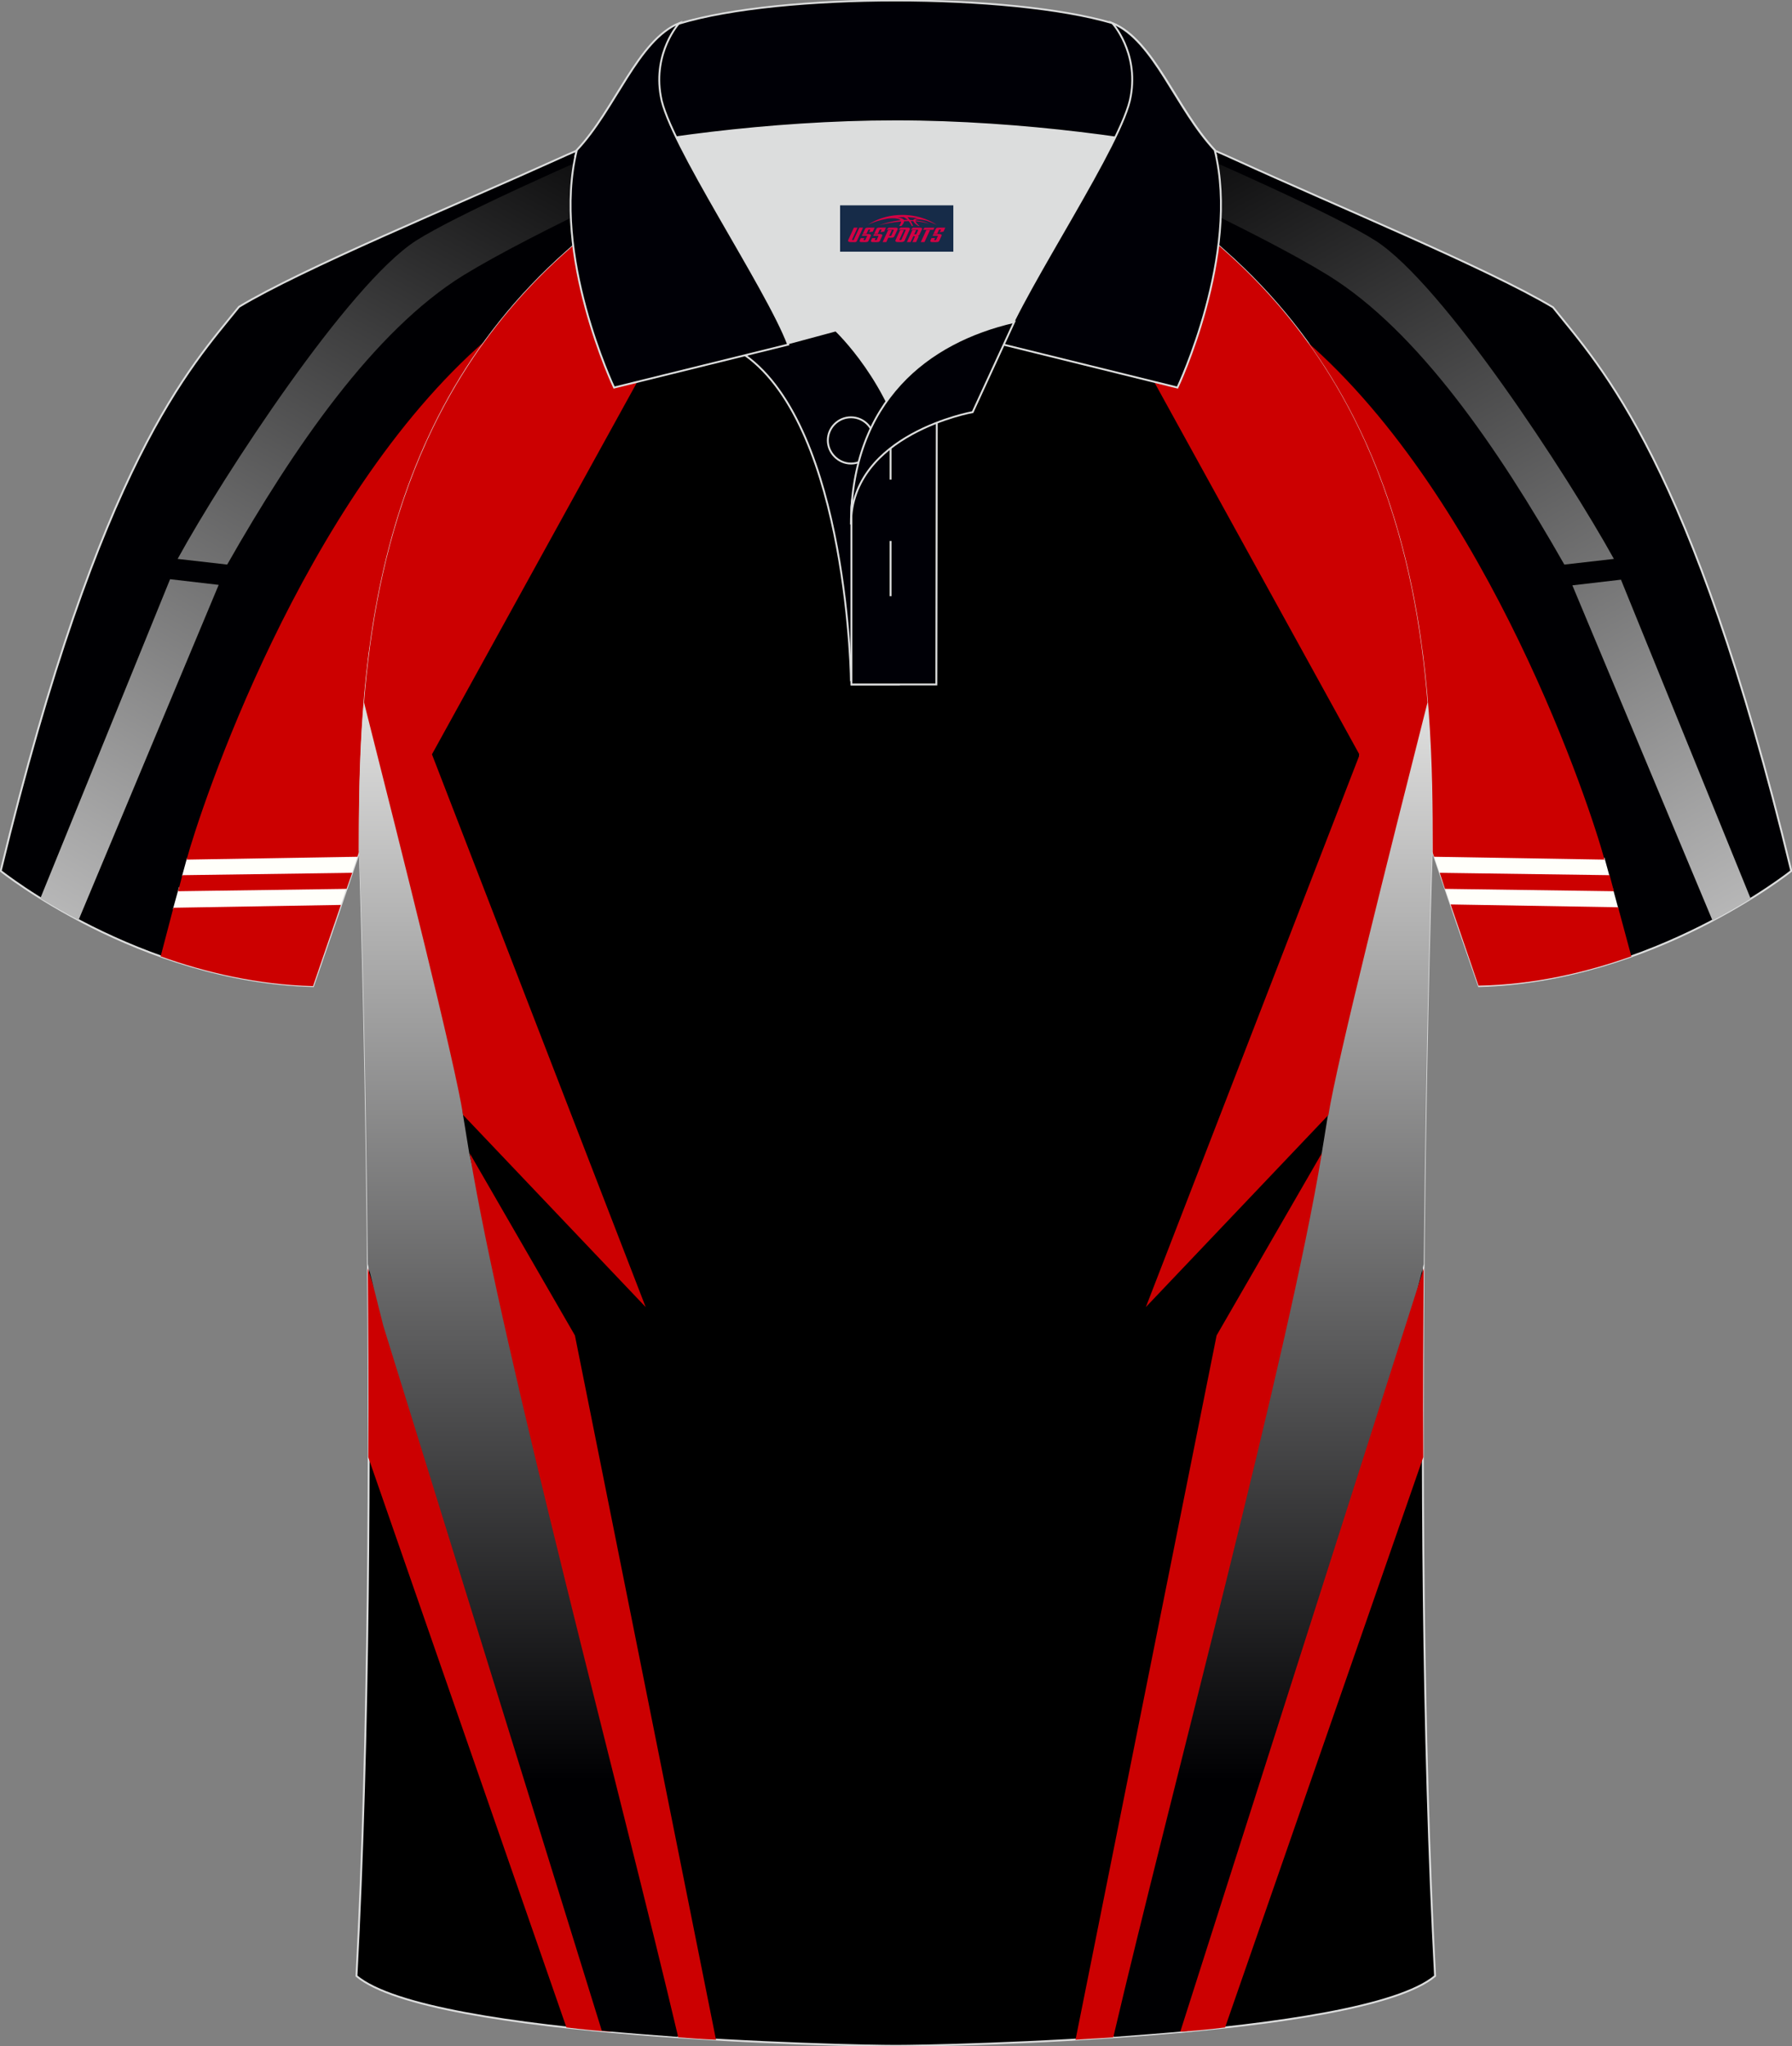
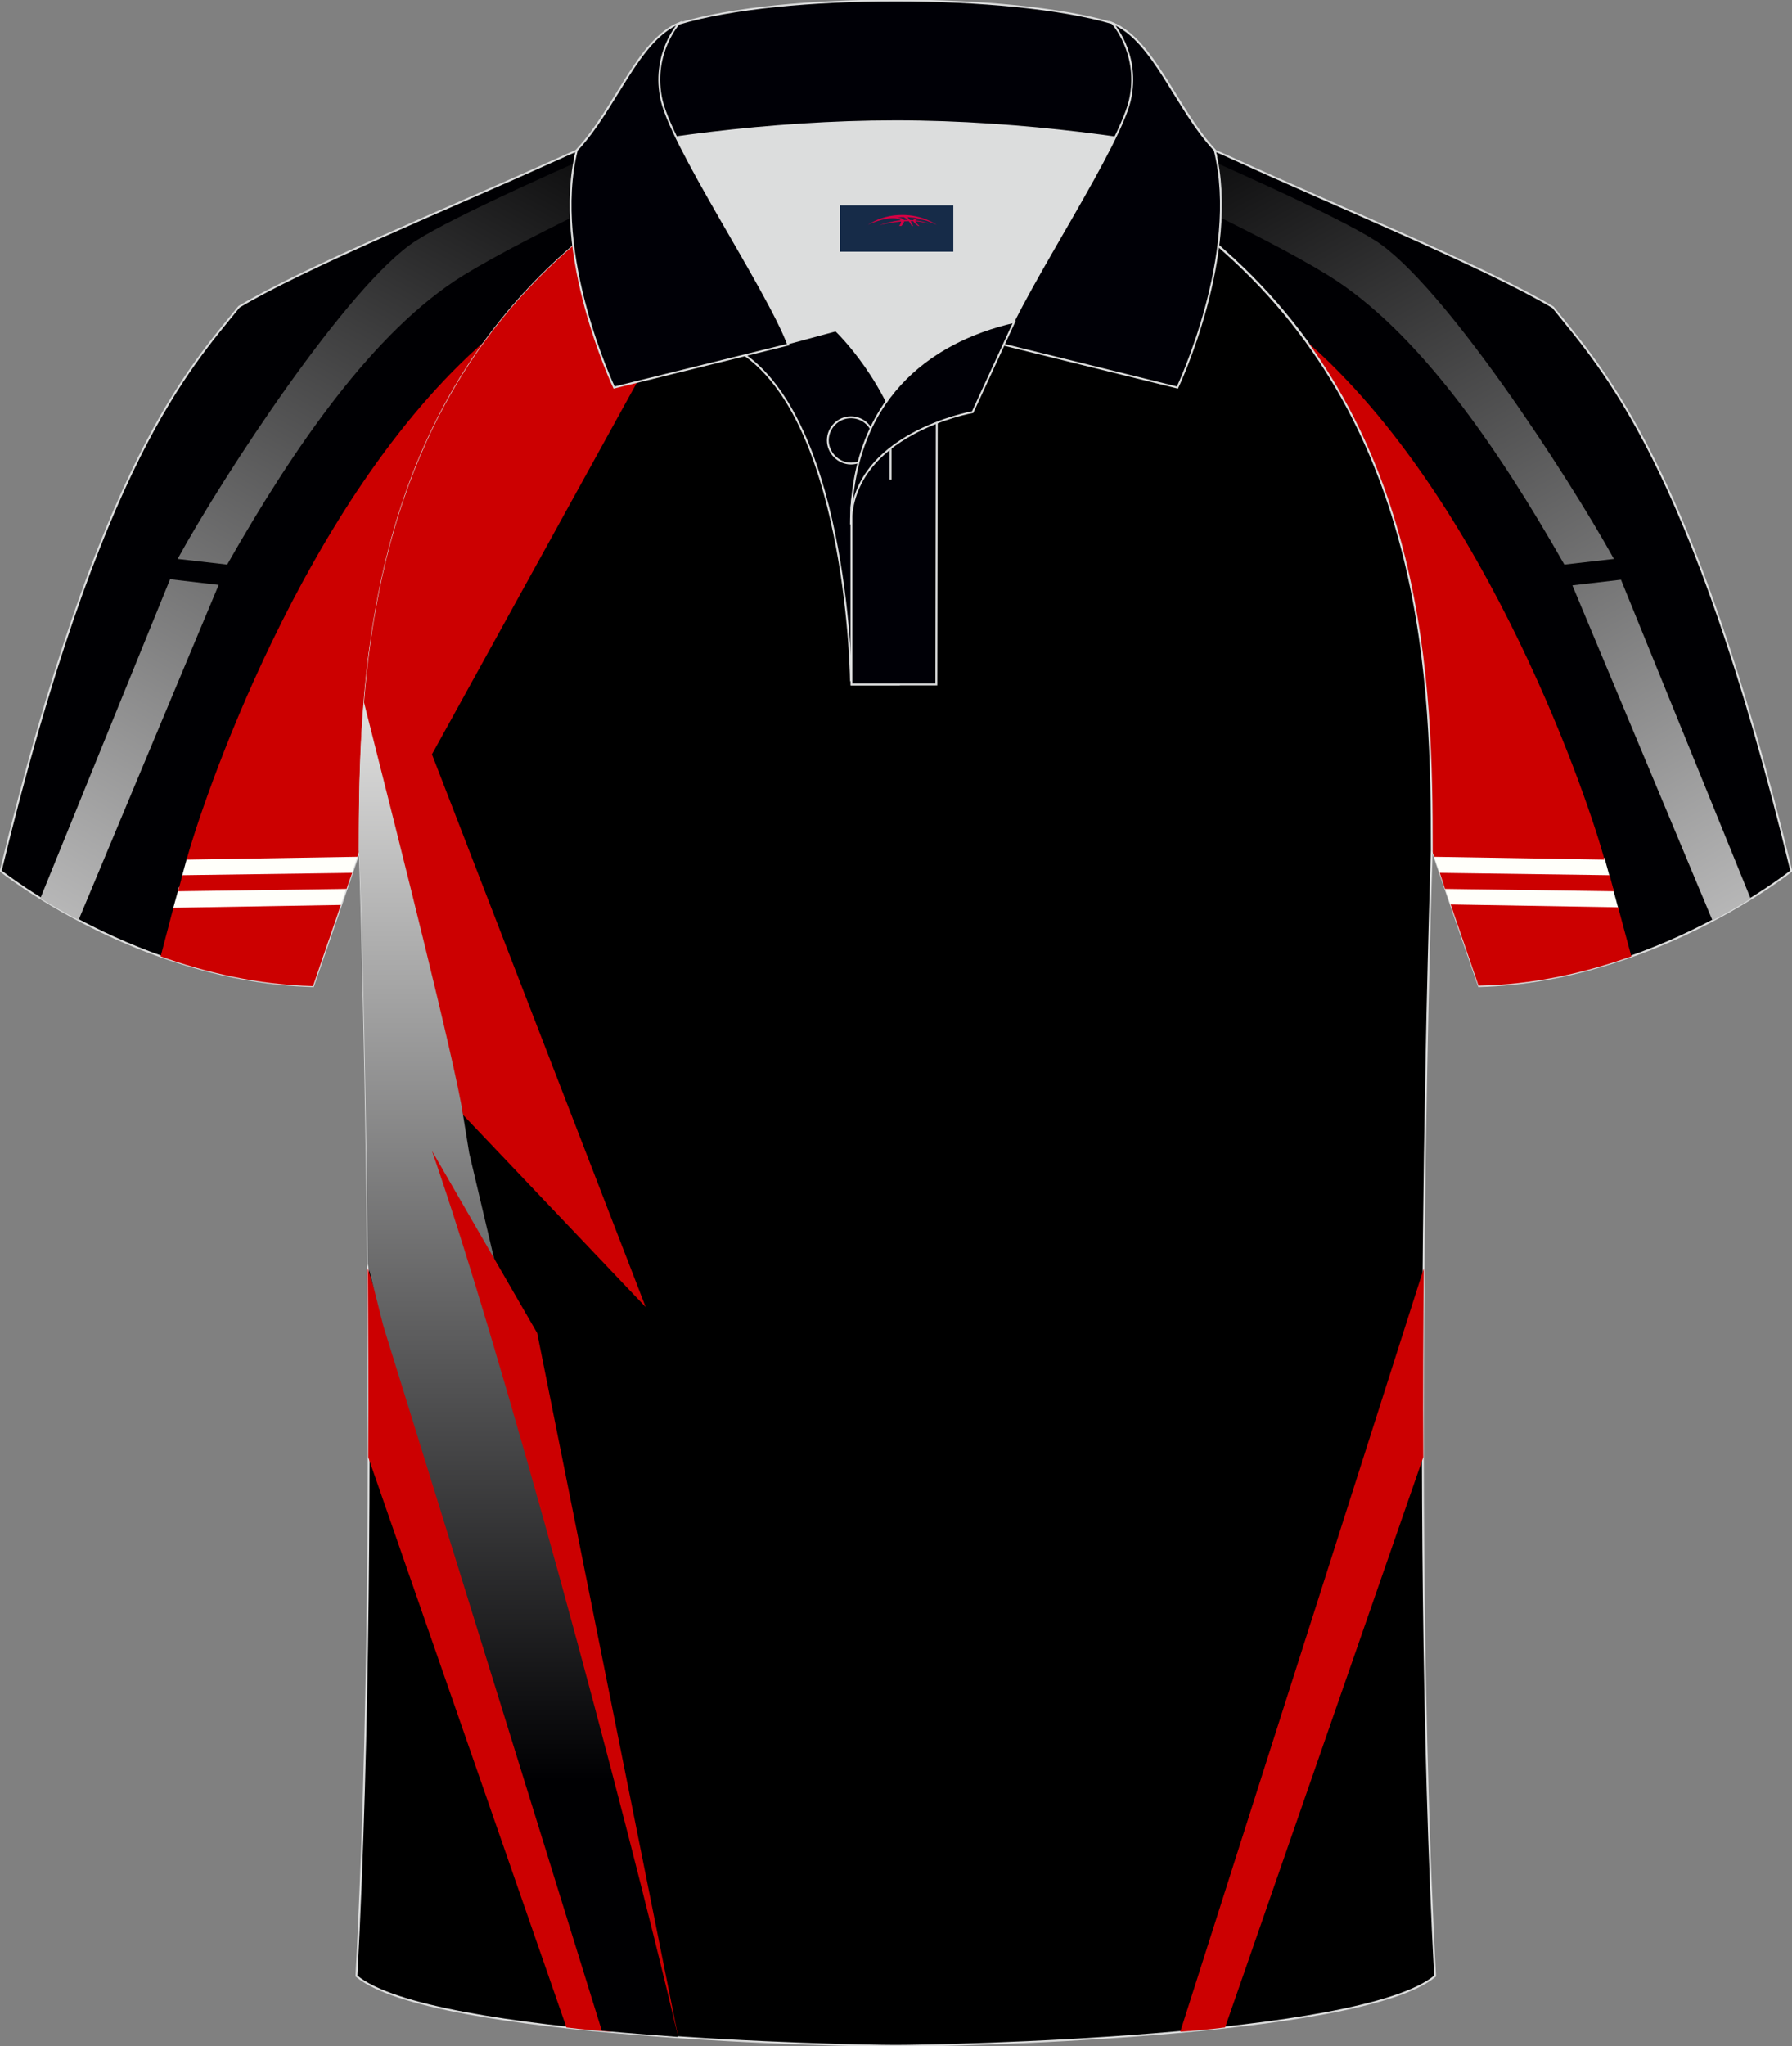
<svg xmlns="http://www.w3.org/2000/svg" version="1.1" id="图层_1" x="0px" y="0px" width="379.8px" height="433.5px" viewBox="0 0 379.8 433.5" enable-background="new 0 0 379.8 433.5" xml:space="preserve">
  <rect x="0" y="0" width="379.8" height="433.5" fill="#808080" stroke="none" />
  <g>
    <g>
      <path fill-rule="evenodd" clip-rule="evenodd" fill="#000003" stroke="#DCDDDD" stroke-width="0.4" stroke-miterlimit="22.926" d="    M246.65,27.8c4.3,1.4,9.2,3.3,15.1,6c21.9,10,53.7,23.1,67.4,31.3c10.2,12.8,29.4,32.4,50.5,119.4c0,0-29.2,23.4-66.2,24.4    c0,0-7.2-20.8-9.9-28.8c0-34.7-1-88.8-44-126.9c-8-7.4-28.7-19.9-41.9-26.3L246.65,27.8z" />
      <g>
        <path fill-rule="evenodd" clip-rule="evenodd" fill="#FFFFFA" d="M341.75,187.9L341.75,187.9L341.75,187.9L341.75,187.9     L341.75,187.9l1.3,4.8l-35.5-0.7l-1.4-4.1H341.75L341.75,187.9z M341.15,185.7l-1.1-4l-36.2-0.5l1.3,3.8L341.15,185.7z" />
        <path fill-rule="evenodd" clip-rule="evenodd" fill="#CC0000" d="M303.95,181.5l-0.5-1.4c0-29.3-0.7-72.4-26.9-108.1     c39.2,34,60.8,99.8,63.5,110.1L303.95,181.5L303.95,181.5z M345.75,202.6l-2.8-10.4l-35.5-0.6c2.9,8.4,5.9,17.2,5.9,17.2     C325.15,208.6,336.15,206,345.75,202.6L345.75,202.6z M342.05,188.8l-0.9-3.4l-36-0.5l1.1,3.4L342.05,188.8z" />
        <linearGradient id="SVGID_1_" gradientUnits="userSpaceOnUse" x1="-1898.241" y1="-194.454" x2="-1756.344" y2="61.462" gradientTransform="matrix(-1 0 0 -1 -1506.547 80)">
          <stop offset="0" style="stop-color:#FFFFFF" />
          <stop offset="1" style="stop-color:#000001" />
        </linearGradient>
        <path fill-rule="evenodd" clip-rule="evenodd" fill="url(#SVGID_1_)" d="M221.45,28.9c-1.4-0.7-2.7-1.4-3.9-2l24.4,0.7     c16.9,7.2,41.3,18.1,49.6,23.4c14.3,9.2,40.7,49.7,50.5,67.4l-10.5,1.2c-14-24.6-31-49.5-50.1-61.3     C266.85,49.3,236.05,35.2,221.45,28.9L221.45,28.9z M343.55,122.8l-10.3,1.2l29.7,71c3.1-1.6,5.8-3.2,8.1-4.6L343.55,122.8z" />
      </g>
    </g>
    <g>
      <path fill-rule="evenodd" clip-rule="evenodd" fill="#000003" stroke="#DCDDDD" stroke-width="0.4" stroke-miterlimit="22.926" d="    M133.05,27.8c-4.3,1.4-9.2,3.3-15.1,6c-21.9,9.9-53.7,23-67.3,31.2c-10.3,12.8-29.4,32.5-50.5,119.5c0,0,29.2,23.4,66.2,24.4    c0,0,7.2-20.8,9.9-28.8c0-34.7,1-88.8,44.1-126.9c8-7.4,28.7-19.9,41.9-26.3L133.05,27.8z" />
      <g>
        <path fill-rule="evenodd" clip-rule="evenodd" fill="#FFFFFA" d="M37.95,187.9l35.6-0.1l-1.4,4.1l-35.5,0.7L37.95,187.9     L37.95,187.9L37.95,187.9L37.95,187.9L37.95,187.9L37.95,187.9z M74.55,185l1.3-3.8l-36.2,0.5l-1.1,4L74.55,185z" />
        <path fill-rule="evenodd" clip-rule="evenodd" fill="#CC0000" d="M75.75,181.5l-36.2,0.6c2.8-10.3,24.3-76.1,63.5-110.1     c-26.1,35.6-26.8,78.8-26.8,108L75.75,181.5L75.75,181.5z M34.05,202.6c9.5,3.4,20.5,6,32.3,6.3c0,0,3-8.8,5.9-17.2l-35.5,0.6     L34.05,202.6L34.05,202.6z M73.45,188.3l1.2-3.4l-36,0.5l-0.9,3.4L73.45,188.3z" />
        <linearGradient id="SVGID_2_" gradientUnits="userSpaceOnUse" x1="-11.995" y1="-194.454" x2="129.902" y2="61.462" gradientTransform="matrix(1 0 0 -1 0 80)">
          <stop offset="0" style="stop-color:#FFFFFF" />
          <stop offset="1" style="stop-color:#000001" />
        </linearGradient>
        <path fill-rule="evenodd" clip-rule="evenodd" fill="url(#SVGID_2_)" d="M158.25,28.9c-14.5,6.3-45.3,20.4-60,29.4     c-19.1,11.8-36.1,36.7-50.1,61.3l-10.5-1.2c9.7-17.7,36.2-58.2,50.5-67.4c8.3-5.3,32.7-16.2,49.6-23.4l24.4-0.7     C160.85,27.5,159.55,28.1,158.25,28.9L158.25,28.9z M8.55,190.3c2.3,1.4,5,3,8.1,4.6l29.7-71l-10.3-1.2L8.55,190.3z" />
      </g>
    </g>
    <path fill-rule="evenodd" clip-rule="evenodd" stroke="#DCDDDD" stroke-width="0.4" stroke-miterlimit="22.926" d="M76.25,180.1   c0,0.1,4.7,137.2-0.7,238.5c15.6,13.1,104.6,14.8,114.3,14.8s98.7-1.7,114.3-14.8c-5.4-101.4-0.7-238.5-0.7-238.5l0,0   c0-34.7-1-88.8-44-126.9c-7.7-7-26.9-18.8-40.1-25.4h-59c-13.2,6.6-32.4,18.4-40.1,25.4C77.25,91.2,76.25,145.4,76.25,180.1   L76.25,180.1z" />
    <g>
      <linearGradient id="SVGID_3_" gradientUnits="userSpaceOnUse" x1="-1516.76" y1="-37.319" x2="-1516.76" y2="-297.136" gradientTransform="matrix(-1 0 0 -1 -1246.96 80)">
        <stop offset="0" style="stop-color:#FFFFFE" />
        <stop offset="1" style="stop-color:#000002" />
      </linearGradient>
-       <path fill-rule="evenodd" clip-rule="evenodd" fill="url(#SVGID_3_)" d="M301.75,267.8l-3.3,13.1l-46.3,149.3    c-5.4,0.5-10.8,0.9-16.1,1.3l44.1-187.3l1.3-8l9.6-109.5c0.8,1.3,5.5,4.8,10.2,10.4c2.1,15.7,2.3,30.6,2.3,43l0,0    C303.45,180.1,302.25,217.6,301.75,267.8z" />
      <path fill-rule="evenodd" clip-rule="evenodd" fill="#CC0001" d="M129.55,430.4l-51.6-161.7c0.1,12.6,0.2,26.1,0.1,40l42,120.8    C123.25,429.9,126.35,430.2,129.55,430.4z" />
      <linearGradient id="SVGID_4_" gradientUnits="userSpaceOnUse" x1="109.85" y1="-37.329" x2="109.85" y2="-297.146" gradientTransform="matrix(1 0 0 -1 0 80)">
        <stop offset="0" style="stop-color:#FFFFFE" />
        <stop offset="1" style="stop-color:#000002" />
      </linearGradient>
      <path fill-rule="evenodd" clip-rule="evenodd" fill="url(#SVGID_4_)" d="M77.95,267.8l3.3,13.1l46.3,149.3    c5.4,0.5,10.8,0.9,16.1,1.3l-44.2-187.2l-1.3-8l-9.6-109.5c-0.8,1.3-5.5,4.8-10.2,10.4c-2.1,15.7-2.3,30.6-2.3,43l0,0    C76.25,180.1,77.45,217.6,77.95,267.8z" />
-       <path fill-rule="evenodd" clip-rule="evenodd" fill="#CC0001" d="M164.35,27.8l-72.8,132l45.3,117.1l-38.7-40.7    c-1.8-11.4-12.9-55.4-21-87.4c2.5-31.2,11.5-67.8,43.1-95.7c7.7-7,26.9-18.8,40.1-25.4L164.35,27.8L164.35,27.8z M143.75,431.6    c2.7,0.2,5.4,0.4,8,0.5l-29.9-149.2l-22.3-38.6C106.55,286.9,131.85,381.1,143.75,431.6z" />
+       <path fill-rule="evenodd" clip-rule="evenodd" fill="#CC0001" d="M164.35,27.8l-72.8,132l45.3,117.1l-38.7-40.7    c-1.8-11.4-12.9-55.4-21-87.4c2.5-31.2,11.5-67.8,43.1-95.7c7.7-7,26.9-18.8,40.1-25.4L164.35,27.8L164.35,27.8z M143.75,431.6    l-29.9-149.2l-22.3-38.6C106.55,286.9,131.85,381.1,143.75,431.6z" />
      <path fill-rule="evenodd" clip-rule="evenodd" fill="#CC0001" d="M250.15,430.4l51.6-161.7c-0.1,12.6-0.2,26.1-0.1,40l-42,120.8    C256.45,429.9,253.35,430.2,250.15,430.4z" />
-       <path fill-rule="evenodd" clip-rule="evenodd" fill="#CC0001" d="M215.35,27.8l72.8,132.1l-45.3,117l38.7-40.7    c1.8-11.4,12.9-55.4,21-87.4c-2.5-31.2-11.5-67.8-43-95.7c-7.7-7-26.9-18.8-40.1-25.4L215.35,27.8L215.35,27.8z M227.95,432.1    l29.9-149.2l22.3-38.6c-7,42.7-32.4,136.9-44.2,187.3C233.25,431.8,230.65,431.9,227.95,432.1z" />
    </g>
    <g>
      <g>
        <path fill-rule="evenodd" clip-rule="evenodd" fill="#DCDDDD" d="M187.85,85c6.4-9.1,16.4-14.4,26.9-16.8     c5.2-10.6,16.1-27.8,21.6-39.1c-26.8-6.5-66.4-6.5-93.2,0c6.4,13.1,20,34.2,23.7,43.7l10.2-2.8C177.15,70,183.15,75.7,187.85,85z     " />
        <path fill-rule="evenodd" clip-rule="evenodd" fill="#000006" stroke="#DCDDDD" stroke-width="0.4" stroke-miterlimit="22.926" d="     M157.85,75.2l19.3-5.2c0,0,11.8,11.1,15.3,27.8s-1.9,47.2-1.9,47.2h-10.2C180.45,145,179.85,90.8,157.85,75.2z" />
        <path fill-rule="evenodd" clip-rule="evenodd" fill="#000006" stroke="#DCDDDD" stroke-width="0.4" stroke-miterlimit="22.926" d="     M180.45,107.5V145h18l0.1-60.8C189.75,87.2,180.95,98.7,180.45,107.5z" />
        <path fill-rule="evenodd" clip-rule="evenodd" fill="#000006" stroke="#DCDDDD" stroke-width="0.4" stroke-miterlimit="22.926" d="     M121.95,33c13.4-3.3,40.9-7.3,67.9-7.3s54.5,4.1,67.9,7.3l-0.3-1.2c-8.2-8.8-12.9-23.3-21.7-26.9c-10.9-3.2-28.4-4.8-45.9-4.8     s-35,1.6-45.9,4.9c-8.8,3.6-13.5,18.1-21.7,26.9L121.95,33z" />
        <path fill-rule="evenodd" clip-rule="evenodd" fill="#000006" stroke="#DCDDDD" stroke-width="0.4" stroke-miterlimit="22.926" d="     M143.95,4.9c0,0-5.6,6.1-3.9,15.5c1.5,9.6,22.5,40.6,27,52.6l-36.9,9.1c0,0-13.4-28.2-7.9-50.3     C130.45,23.1,135.15,8.5,143.95,4.9z" />
        <path fill-rule="evenodd" clip-rule="evenodd" fill="#000006" stroke="#DCDDDD" stroke-width="0.4" stroke-miterlimit="22.926" d="     M235.75,4.9c0,0,5.6,6.1,3.9,15.5c-1.5,9.6-22.5,40.6-27,52.6l36.9,9.1c0,0,13.4-28.2,7.9-50.3     C249.25,23.1,244.55,8.5,235.75,4.9z" />
        <path fill-rule="evenodd" clip-rule="evenodd" fill="#000006" stroke="#DCDDDD" stroke-width="0.4" stroke-miterlimit="22.926" d="     M180.35,98.2c2.7,0,4.9-2.2,4.9-4.9s-2.2-4.9-4.9-4.9s-4.9,2.2-4.9,4.9C175.45,95.9,177.65,98.2,180.35,98.2z" />
-         <line fill="none" stroke="#DCDDDD" stroke-width="0.4" stroke-miterlimit="22.926" x1="188.75" y1="114.6" x2="188.75" y2="126.3" />
        <line fill="none" stroke="#DCDDDD" stroke-width="0.4" stroke-miterlimit="22.926" x1="188.75" y1="89.8" x2="188.75" y2="101.6" />
        <path fill-rule="evenodd" clip-rule="evenodd" fill="#000006" stroke="#DCDDDD" stroke-width="0.4" stroke-miterlimit="22.926" d="     M214.95,68.2l-8.8,19.1c0,0-25.8,4.6-25.8,23.8C180.45,84.9,196.65,72.4,214.95,68.2z" />
      </g>
    </g>
  </g>
  <g id="tag_logo">
    <rect y="43.5" fill="#162B48" width="24" height="9.818" x="178.05" />
    <g>
      <path fill="#D30044" d="M194.01,46.69l0.005-0.011c0.131-0.311,1.085-0.262,2.351,0.071c0.715,0.24,1.44,0.54,2.193,0.9    c-0.218-0.147-0.447-0.289-0.682-0.42l0.011,0.005l-0.011-0.005c-1.478-0.845-3.218-1.418-5.1-1.62    c-1.282-0.115-1.658-0.082-2.411-0.055c-2.449,0.142-4.68,0.905-6.458,2.095c1.26-0.638,2.722-1.075,4.195-1.336    c1.467-0.18,2.476-0.033,2.771,0.344c-1.691,0.175-3.469,0.633-4.555,1.075c1.156-0.338,2.967-0.665,4.647-0.813    c0.016,0.251-0.115,0.567-0.415,0.96h0.475c0.376-0.382,0.584-0.725,0.595-1.004c0.333-0.022,0.66-0.033,0.971-0.033    C192.84,47.13,193.05,47.48,193.25,47.87h0.262c-0.125-0.344-0.295-0.687-0.518-1.036c0.207,0,0.393,0.005,0.567,0.011    c0.104,0.267,0.496,0.66,1.058,1.025h0.245c-0.442-0.365-0.753-0.753-0.835-1.004c1.047,0.065,1.696,0.224,2.885,0.513    C195.83,46.95,195.09,46.78,194.01,46.69z M191.57,46.6c-0.164-0.295-0.655-0.485-1.402-0.551    c0.464-0.033,0.922-0.055,1.364-0.055c0.311,0.147,0.589,0.344,0.84,0.589C192.11,46.58,191.84,46.59,191.57,46.6z M193.55,46.65c-0.224-0.016-0.458-0.027-0.715-0.044c-0.147-0.202-0.311-0.398-0.502-0.6c0.082,0,0.164,0.005,0.24,0.011    c0.72,0.033,1.429,0.125,2.138,0.273C194.04,46.25,193.66,46.41,193.55,46.65z" />
-       <path fill="#D30044" d="M180.97,48.23L179.8,50.78C179.62,51.15,179.89,51.29,180.37,51.29l0.873,0.005    c0.115,0,0.251-0.049,0.327-0.175l1.342-2.891H182.13L180.91,50.86H180.74c-0.147,0-0.185-0.033-0.147-0.125l1.156-2.504H180.97L180.97,48.23z M182.83,49.58h1.271c0.36,0,0.584,0.125,0.442,0.425L184.07,51.04C183.97,51.26,183.7,51.29,183.47,51.29H182.55c-0.267,0-0.442-0.136-0.349-0.333l0.235-0.513h0.742L183,50.82C182.98,50.87,183.02,50.88,183.08,50.88h0.18    c0.082,0,0.125-0.016,0.147-0.071l0.376-0.813c0.011-0.022,0.011-0.044-0.055-0.044H182.66L182.83,49.58L182.83,49.58z M183.65,49.51h-0.78l0.475-1.025c0.098-0.218,0.338-0.256,0.578-0.256H185.37L184.98,49.07L184.2,49.19l0.262-0.562H184.17c-0.082,0-0.12,0.016-0.147,0.071L183.65,49.51L183.65,49.51z M185.24,49.58L185.07,49.95h1.069c0.06,0,0.06,0.016,0.049,0.044    L185.81,50.81C185.79,50.86,185.75,50.88,185.67,50.88H185.49c-0.055,0-0.104-0.011-0.082-0.06l0.175-0.376H184.84L184.61,50.96C184.51,51.15,184.69,51.29,184.96,51.29h0.916c0.24,0,0.502-0.033,0.605-0.251l0.475-1.031c0.142-0.3-0.082-0.425-0.442-0.425H185.24L185.24,49.58z M186.05,49.51l0.371-0.818c0.022-0.055,0.06-0.071,0.147-0.071h0.295L186.6,49.18l0.791-0.115l0.387-0.845H186.33c-0.24,0-0.48,0.038-0.578,0.256L185.28,49.51L186.05,49.51L186.05,49.51z M188.45,49.97h0.278c0.087,0,0.153-0.022,0.202-0.115    l0.496-1.075c0.033-0.076-0.011-0.12-0.125-0.12H187.9l0.431-0.431h1.522c0.355,0,0.485,0.153,0.393,0.355l-0.676,1.445    c-0.06,0.125-0.175,0.333-0.644,0.327l-0.649-0.005L187.84,51.29H187.06l1.178-2.558h0.785L188.45,49.97L188.45,49.97z     M191.04,50.78c-0.022,0.049-0.06,0.076-0.142,0.076h-0.191c-0.082,0-0.109-0.027-0.082-0.076l0.944-2.051h-0.785l-0.987,2.138    c-0.125,0.273,0.115,0.415,0.453,0.415h0.72c0.327,0,0.649-0.071,0.769-0.322l1.085-2.384c0.093-0.202-0.06-0.355-0.415-0.355    h-1.533l-0.431,0.431h1.38c0.115,0,0.164,0.033,0.131,0.104L191.04,50.78L191.04,50.78z M193.76,49.65h0.278    c0.087,0,0.158-0.022,0.202-0.115l0.344-0.753c0.033-0.076-0.011-0.12-0.125-0.12h-1.402l0.425-0.431h1.527    c0.355,0,0.485,0.153,0.393,0.355l-0.529,1.124c-0.044,0.093-0.147,0.18-0.393,0.18c0.224,0.011,0.256,0.158,0.175,0.327    l-0.496,1.075h-0.785l0.54-1.167c0.022-0.055-0.005-0.087-0.104-0.087h-0.235L192.99,51.29h-0.785l1.178-2.558h0.785L193.76,49.65L193.76,49.65z M196.33,48.74L195.15,51.29h0.785l1.184-2.558H196.33L196.33,48.74z M197.84,48.67l0.202-0.431h-2.1l-0.295,0.431    H197.84L197.84,48.67z M197.82,49.58h1.271c0.36,0,0.584,0.125,0.442,0.425l-0.475,1.031c-0.104,0.218-0.371,0.251-0.605,0.251    h-0.916c-0.267,0-0.442-0.136-0.349-0.333l0.235-0.513h0.742L197.99,50.82c-0.022,0.049,0.022,0.06,0.082,0.06h0.18    c0.082,0,0.125-0.016,0.147-0.071l0.376-0.813c0.011-0.022,0.011-0.044-0.049-0.044h-1.069L197.82,49.58L197.82,49.58z     M198.63,49.51H197.85l0.475-1.025c0.098-0.218,0.338-0.256,0.578-0.256h1.451l-0.387,0.845l-0.791,0.115l0.262-0.562h-0.295    c-0.082,0-0.12,0.016-0.147,0.071L198.63,49.51z" />
    </g>
  </g>
</svg>